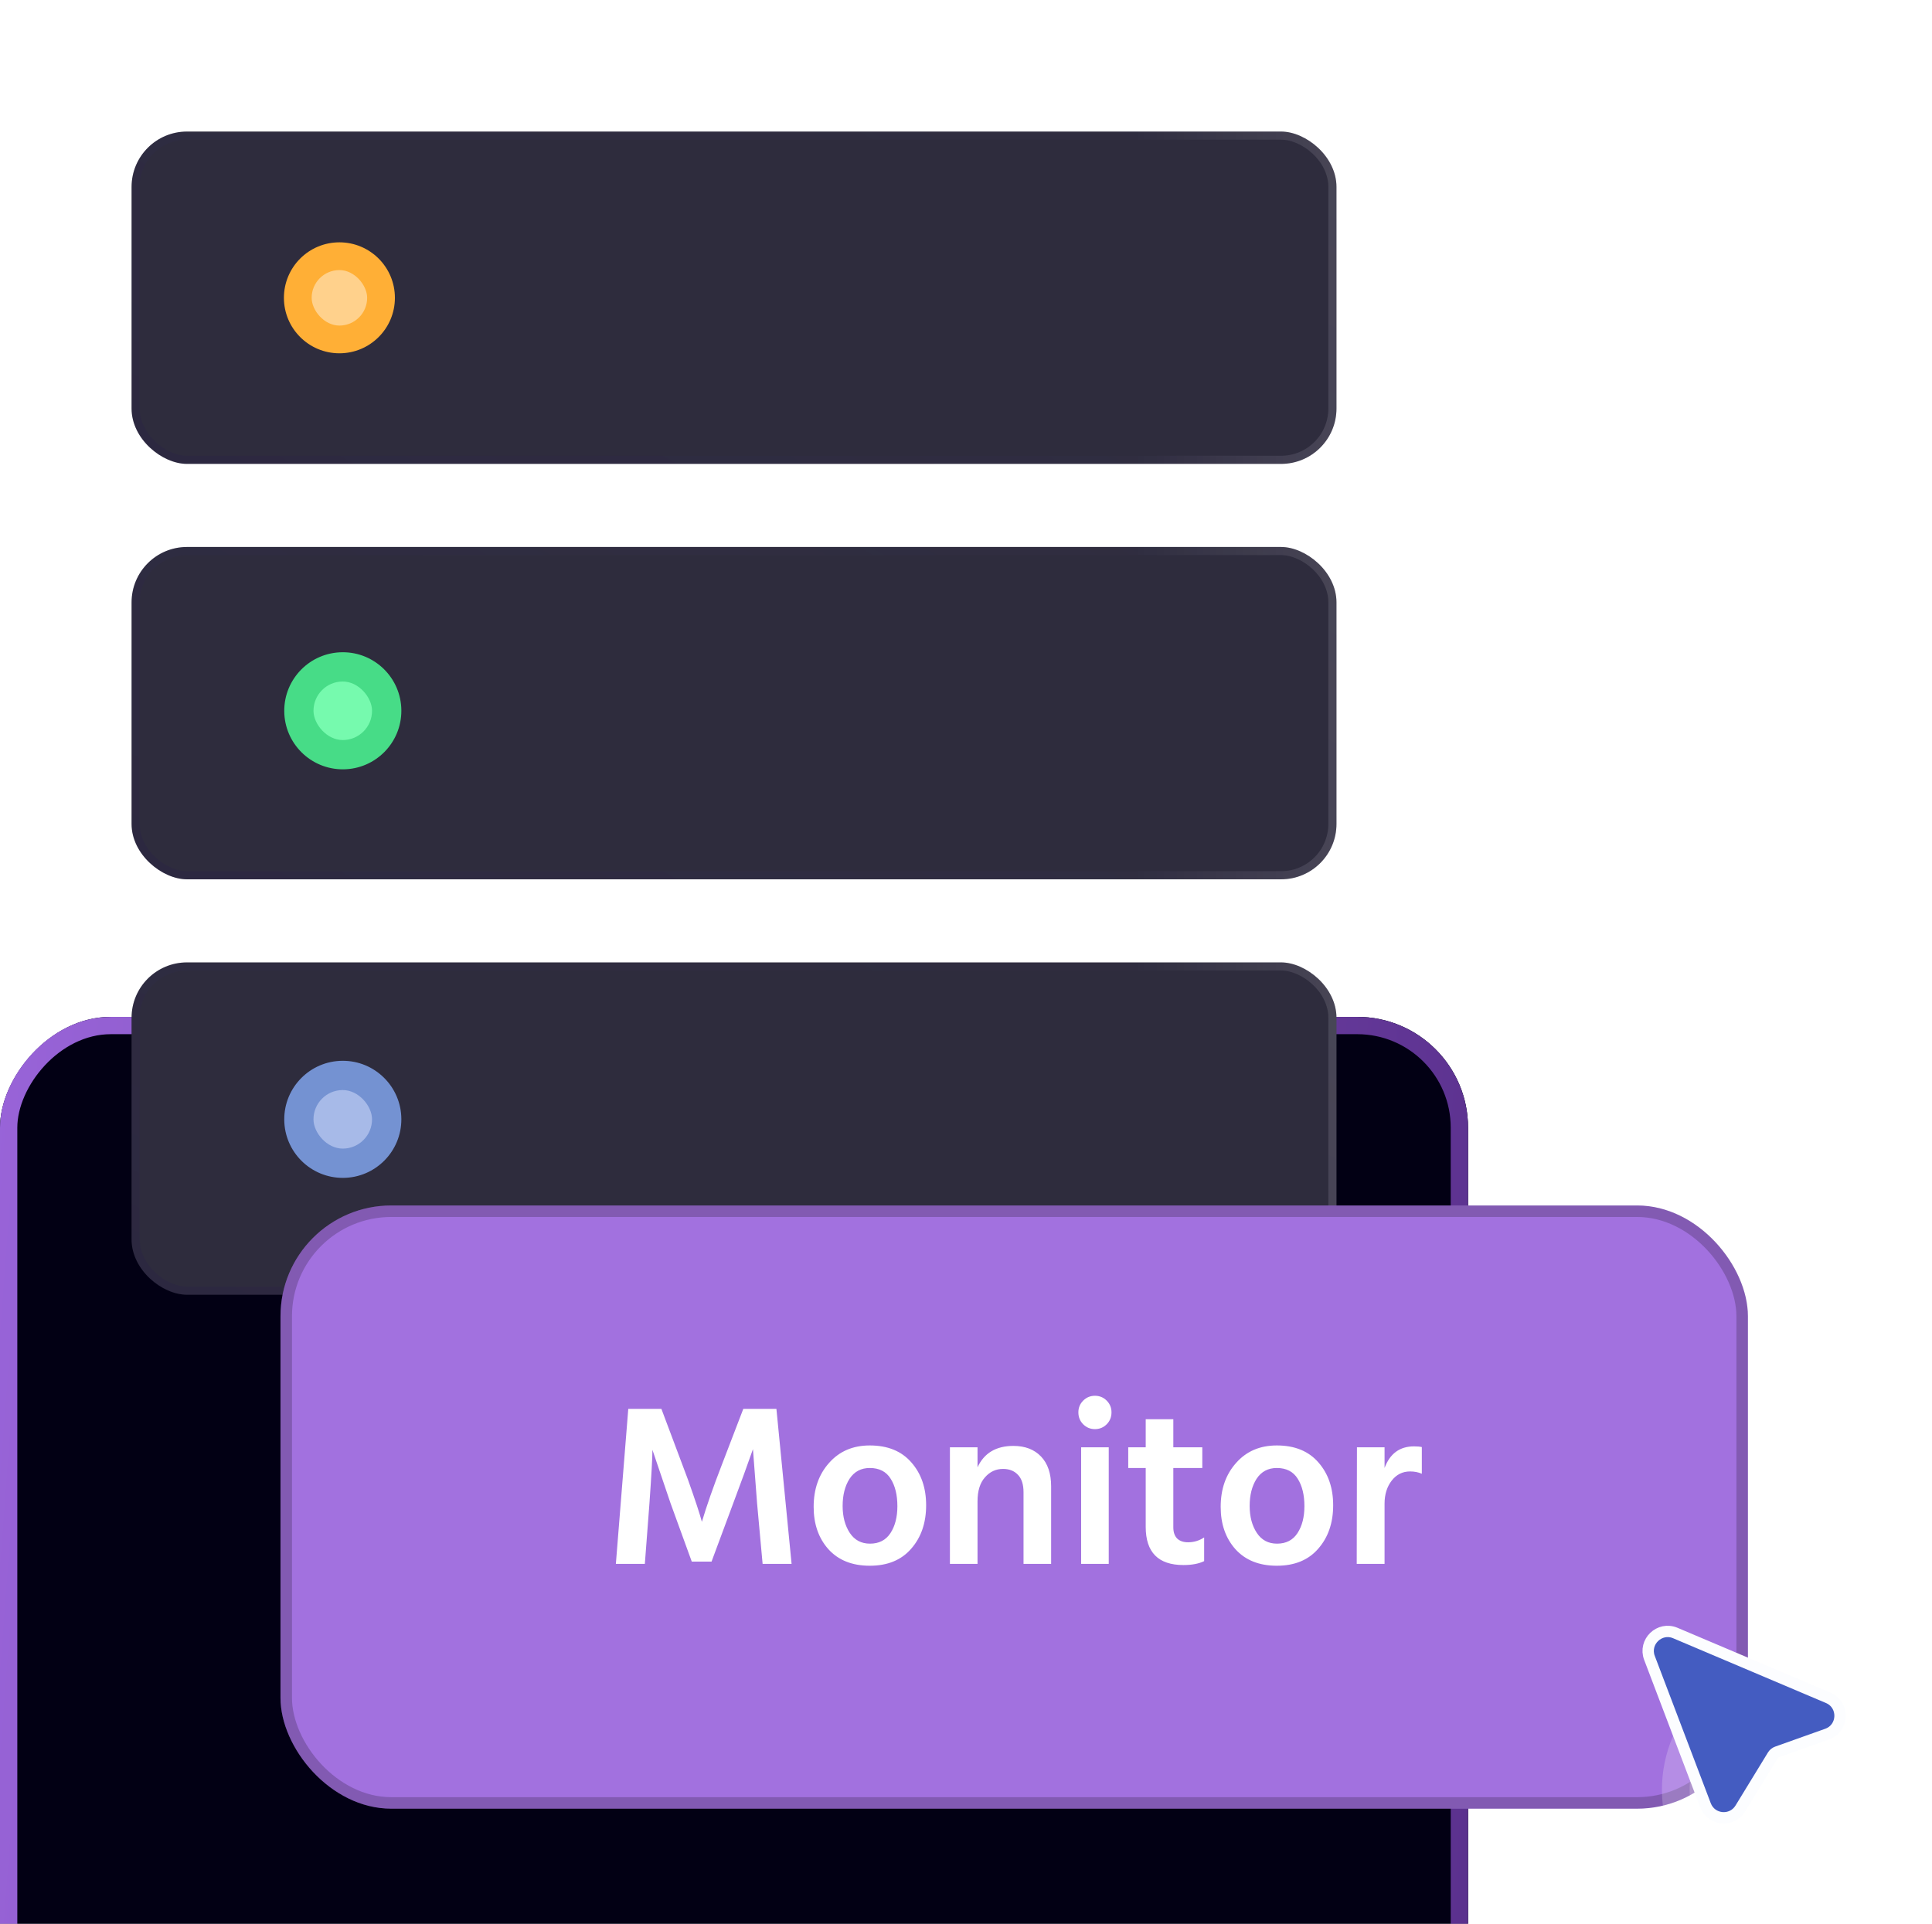
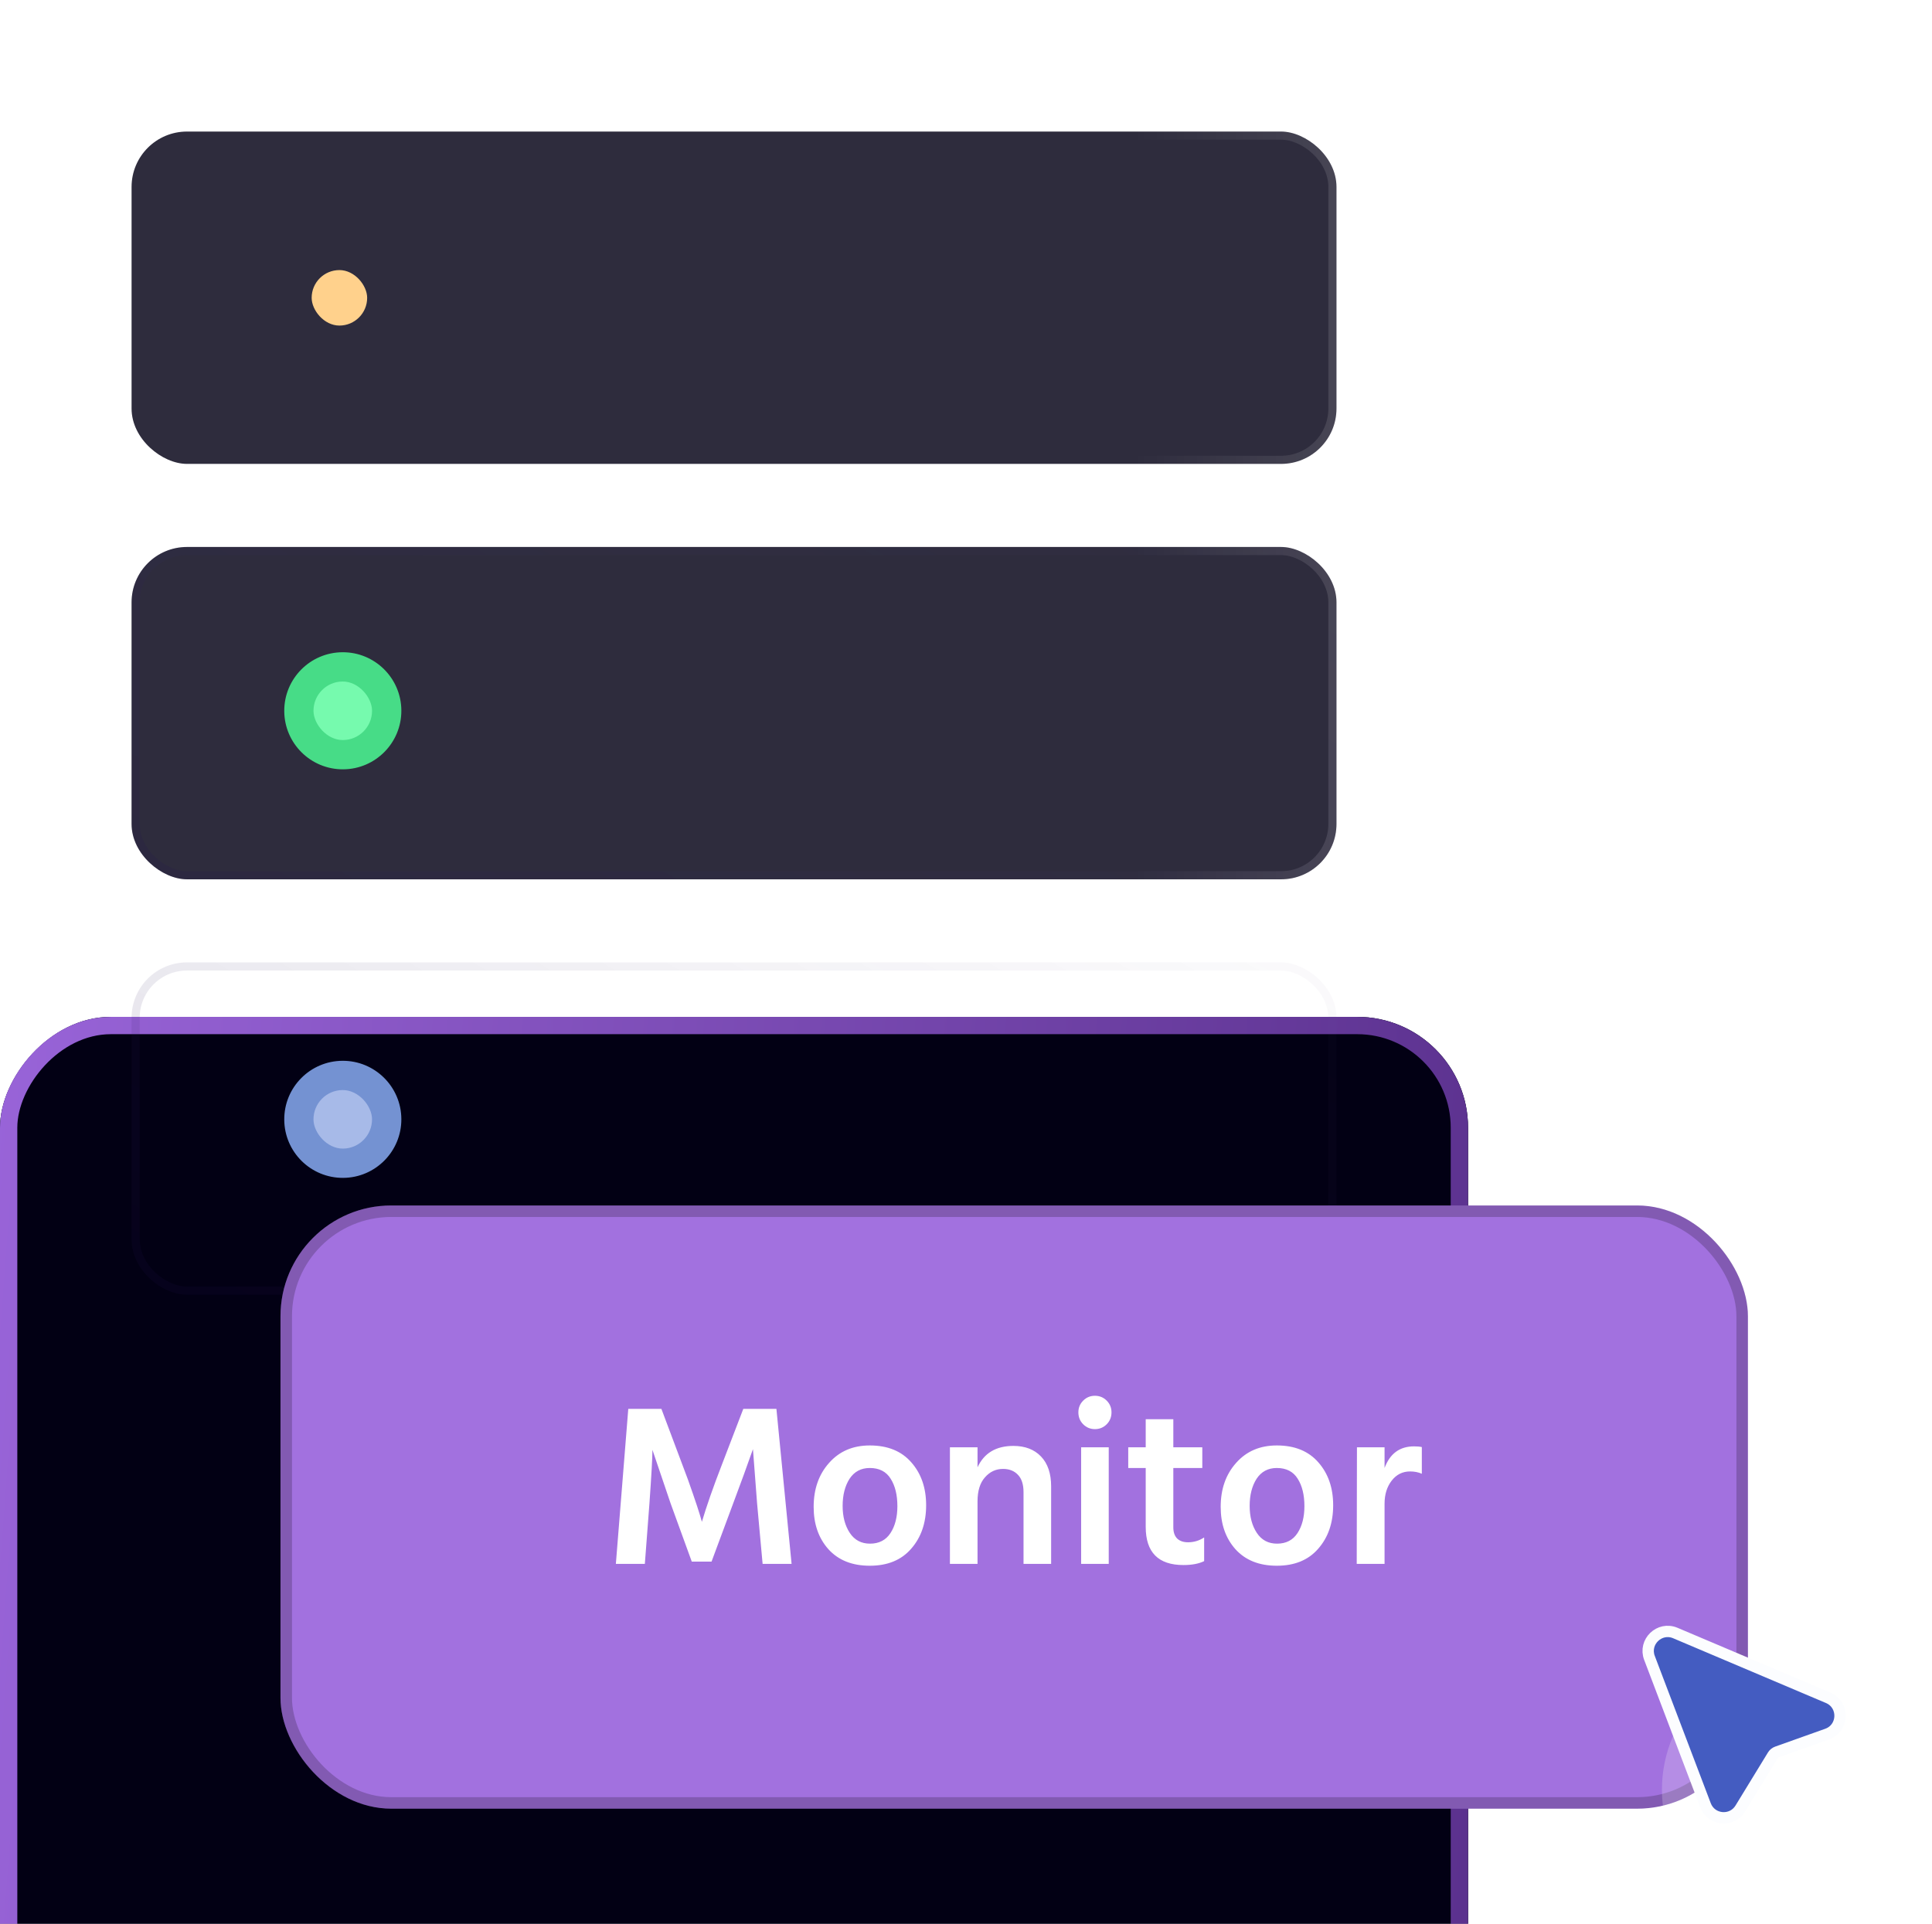
<svg xmlns="http://www.w3.org/2000/svg" width="246" height="245" viewBox="0 0 246 245" fill="none">
  <g clip-path="url(#clip0_40_3642)">
    <g filter="url(#filter0_ddd_40_3642)">
      <rect width="186.924" height="208.085" rx="14.107" transform="matrix(1 0 0 -1 0 208.085)" fill="url(#paint0_linear_40_3642)" />
      <rect width="186.924" height="208.085" rx="14.107" transform="matrix(1 0 0 -1 0 208.085)" fill="#020014" />
      <rect x="1.102" y="-1.102" width="184.72" height="205.881" rx="13.005" transform="matrix(1 0 0 -1 0 205.881)" stroke="url(#paint1_linear_40_3642)" stroke-width="2.204" />
    </g>
    <rect width="42.322" height="153.419" rx="7.054" transform="matrix(-4.37114e-08 1 1 4.37114e-08 16.753 69.656)" fill="#2E2C3D" />
    <rect x="0.517" y="0.517" width="41.288" height="152.384" rx="6.536" transform="matrix(-4.37114e-08 1 1 4.37114e-08 16.753 69.656)" stroke="url(#paint2_linear_40_3642)" stroke-opacity="0.12" stroke-width="1.035" />
    <rect x="0.517" y="0.517" width="41.288" height="152.384" rx="6.536" transform="matrix(-4.37114e-08 1 1 4.37114e-08 16.753 69.656)" stroke="url(#paint3_linear_40_3642)" stroke-opacity="0.15" stroke-width="1.035" />
-     <rect width="42.322" height="153.419" rx="7.054" transform="matrix(-4.37114e-08 1 1 4.37114e-08 16.753 122.559)" fill="#2E2C3D" />
-     <rect x="0.517" y="0.517" width="41.288" height="152.384" rx="6.536" transform="matrix(-4.37114e-08 1 1 4.37114e-08 16.753 122.559)" stroke="url(#paint4_linear_40_3642)" stroke-opacity="0.12" stroke-width="1.035" />
    <rect x="0.517" y="0.517" width="41.288" height="152.384" rx="6.536" transform="matrix(-4.37114e-08 1 1 4.37114e-08 16.753 122.559)" stroke="url(#paint5_linear_40_3642)" stroke-opacity="0.15" stroke-width="1.035" />
    <rect width="42.322" height="153.419" rx="7.054" transform="matrix(-4.37114e-08 1 1 4.37114e-08 16.753 16.753)" fill="#2E2C3D" />
    <rect x="0.517" y="0.517" width="41.288" height="152.384" rx="6.536" transform="matrix(-4.37114e-08 1 1 4.37114e-08 16.753 16.753)" stroke="url(#paint6_linear_40_3642)" stroke-opacity="0.12" stroke-width="1.035" />
-     <rect x="0.517" y="0.517" width="41.288" height="152.384" rx="6.536" transform="matrix(-4.37114e-08 1 1 4.37114e-08 16.753 16.753)" stroke="url(#paint7_linear_40_3642)" stroke-opacity="0.15" stroke-width="1.035" />
    <g filter="url(#filter1_d_40_3642)">
-       <ellipse cx="43.217" cy="37.926" rx="7.066" ry="7.066" fill="#FFAF36" />
-     </g>
+       </g>
    <rect x="39.684" y="34.394" width="7.066" height="7.066" rx="3.533" fill="#FFD18C" />
    <g filter="url(#filter2_d_40_3642)">
      <ellipse cx="43.649" cy="90.516" rx="7.455" ry="7.455" transform="rotate(-0.339 43.649 90.516)" fill="#47DC87" />
    </g>
    <rect x="39.895" y="86.811" width="7.455" height="7.455" rx="3.727" transform="rotate(-0.339 39.895 86.811)" fill="#76FAAE" />
    <g filter="url(#filter3_d_40_3642)">
      <ellipse cx="43.649" cy="142.544" rx="7.455" ry="7.455" transform="rotate(-0.339 43.649 142.544)" fill="#7492D2" />
    </g>
    <rect x="39.894" y="138.838" width="7.455" height="7.455" rx="3.727" transform="rotate(-0.339 39.894 138.838)" fill="#A7BAE8" />
    <rect x="35.714" y="153.514" width="186.846" height="76.815" rx="14.107" fill="#A271DF" />
    <rect x="36.446" y="154.246" width="185.382" height="75.35" rx="13.375" stroke="black" stroke-opacity="0.2" stroke-width="1.464" />
    <path d="M78.417 199.158L79.998 179.417H84.216L86.91 186.593C87.379 187.804 87.818 189.014 88.228 190.225C88.638 191.416 88.931 192.304 89.107 192.89L89.371 193.798C89.976 191.767 90.816 189.366 91.89 186.593L94.643 179.417H98.86L100.793 199.158H97.103L96.4 191.455L95.873 184.543C95.17 186.554 94.33 188.858 93.354 191.455L90.601 198.865H88.082L85.388 191.455L83.074 184.631C83.074 185.587 82.947 187.862 82.693 191.455L82.107 199.158H78.417ZM110.748 199.392C108.503 199.392 106.745 198.689 105.476 197.283C104.226 195.878 103.602 194.081 103.602 191.894C103.602 189.629 104.256 187.765 105.564 186.3C106.872 184.816 108.6 184.074 110.748 184.074C113.033 184.074 114.8 184.797 116.049 186.242C117.299 187.667 117.924 189.483 117.924 191.689C117.924 193.935 117.289 195.78 116.02 197.225C114.77 198.67 113.013 199.392 110.748 199.392ZM110.748 186.945C109.635 186.945 108.776 187.403 108.171 188.321C107.585 189.239 107.292 190.391 107.292 191.777C107.292 193.144 107.595 194.286 108.2 195.204C108.805 196.122 109.664 196.58 110.777 196.58C111.929 196.58 112.798 196.131 113.384 195.233C113.97 194.335 114.263 193.193 114.263 191.806C114.263 190.381 113.98 189.219 113.413 188.321C112.847 187.403 111.959 186.945 110.748 186.945ZM124.468 184.309V186.857C125.307 185.041 126.83 184.133 129.037 184.133C130.521 184.133 131.692 184.582 132.551 185.48C133.411 186.378 133.84 187.647 133.84 189.288V199.158H130.325V190.02C130.325 189.044 130.091 188.311 129.623 187.823C129.154 187.316 128.519 187.062 127.719 187.062C126.801 187.062 126.03 187.423 125.405 188.145C124.78 188.848 124.468 189.864 124.468 191.191V199.158H120.953V184.309H124.468ZM137.66 199.158V184.309H141.175V199.158H137.66ZM137.309 179.857C137.309 179.271 137.514 178.773 137.924 178.363C138.334 177.953 138.832 177.748 139.418 177.748C140.003 177.748 140.501 177.953 140.911 178.363C141.321 178.773 141.526 179.271 141.526 179.857C141.526 180.462 141.321 180.97 140.911 181.38C140.501 181.79 140.003 181.995 139.418 181.995C138.832 181.995 138.334 181.79 137.924 181.38C137.514 180.97 137.309 180.462 137.309 179.857ZM149.398 186.945V194.501C149.398 195.126 149.564 195.604 149.896 195.936C150.228 196.249 150.687 196.405 151.273 196.405C152.015 196.405 152.698 196.2 153.323 195.79V198.806C152.639 199.138 151.761 199.304 150.687 199.304C147.485 199.304 145.883 197.684 145.883 194.442V186.945H143.658V184.309H145.883V180.735H149.398V184.309H153.088V186.945H149.398ZM162.575 199.392C160.33 199.392 158.573 198.689 157.303 197.283C156.054 195.878 155.429 194.081 155.429 191.894C155.429 189.629 156.083 187.765 157.391 186.3C158.699 184.816 160.427 184.074 162.575 184.074C164.86 184.074 166.627 184.797 167.877 186.242C169.126 187.667 169.751 189.483 169.751 191.689C169.751 193.935 169.116 195.78 167.847 197.225C166.598 198.67 164.84 199.392 162.575 199.392ZM162.575 186.945C161.462 186.945 160.603 187.403 159.998 188.321C159.412 189.239 159.119 190.391 159.119 191.777C159.119 193.144 159.422 194.286 160.027 195.204C160.632 196.122 161.492 196.58 162.605 196.58C163.757 196.58 164.625 196.131 165.211 195.233C165.797 194.335 166.09 193.193 166.09 191.806C166.09 190.381 165.807 189.219 165.241 188.321C164.674 187.403 163.786 186.945 162.575 186.945ZM176.295 184.309V186.945C176.978 185.109 178.228 184.191 180.044 184.191C180.454 184.191 180.786 184.221 181.04 184.279V187.677C180.591 187.481 180.093 187.384 179.546 187.384C178.589 187.384 177.808 187.774 177.203 188.555C176.598 189.336 176.295 190.313 176.295 191.484V199.158H172.751L172.78 184.309H176.295Z" fill="white" />
    <circle cx="228.807" cy="227.926" r="17.194" fill="white" fill-opacity="0.2" />
-     <circle cx="228.807" cy="227.926" r="13.667" fill="white" fill-opacity="0.2" />
    <path d="M210.027 211.133L217.155 229.89C217.889 231.821 220.521 232.066 221.598 230.304L225.73 223.545C225.854 223.342 226.045 223.187 226.269 223.107L232.639 220.836C234.773 220.076 234.86 217.091 232.775 216.207L213.32 207.962C211.305 207.108 209.25 209.087 210.027 211.133Z" fill="#445CC1" stroke="#FCFDFF" stroke-width="1.443" />
  </g>
  <defs>
    <filter id="filter0_ddd_40_3642" x="-88.507" y="-42.826" width="363.938" height="450.053" filterUnits="userSpaceOnUse" color-interpolation-filters="sRGB">
      <feFlood flood-opacity="0" result="BackgroundImageFix" />
      <feColorMatrix in="SourceAlpha" type="matrix" values="0 0 0 0 0 0 0 0 0 0 0 0 0 0 0 0 0 0 127 0" result="hardAlpha" />
      <feOffset dy="24.712" />
      <feGaussianBlur stdDeviation="9.885" />
      <feColorMatrix type="matrix" values="0 0 0 0 0 0 0 0 0 0 0 0 0 0 0 0 0 0 0.042 0" />
      <feBlend mode="normal" in2="BackgroundImageFix" result="effect1_dropShadow_40_3642" />
      <feColorMatrix in="SourceAlpha" type="matrix" values="0 0 0 0 0 0 0 0 0 0 0 0 0 0 0 0 0 0 127 0" result="hardAlpha" />
      <feOffset dy="-5.85" />
      <feGaussianBlur stdDeviation="18.488" />
      <feColorMatrix type="matrix" values="0 0 0 0 0 0 0 0 0 0 0 0 0 0 0 0 0 0 0.05 0" />
      <feBlend mode="normal" in2="effect1_dropShadow_40_3642" result="effect2_dropShadow_40_3642" />
      <feColorMatrix in="SourceAlpha" type="matrix" values="0 0 0 0 0 0 0 0 0 0 0 0 0 0 0 0 0 0 127 0" result="hardAlpha" />
      <feOffset dy="110.634" />
      <feGaussianBlur stdDeviation="44.254" />
      <feColorMatrix type="matrix" values="0 0 0 0 0 0 0 0 0 0 0 0 0 0 0 0 0 0 0.07 0" />
      <feBlend mode="normal" in2="effect2_dropShadow_40_3642" result="effect3_dropShadow_40_3642" />
      <feBlend mode="normal" in="SourceGraphic" in2="effect3_dropShadow_40_3642" result="shape" />
    </filter>
    <filter id="filter1_d_40_3642" x="-95.06" y="-100.351" width="276.554" height="276.554" filterUnits="userSpaceOnUse" color-interpolation-filters="sRGB">
      <feFlood flood-opacity="0" result="BackgroundImageFix" />
      <feColorMatrix in="SourceAlpha" type="matrix" values="0 0 0 0 0 0 0 0 0 0 0 0 0 0 0 0 0 0 127 0" result="hardAlpha" />
      <feMorphology radius="10.924" operator="dilate" in="SourceAlpha" result="effect1_dropShadow_40_3642" />
      <feOffset />
      <feGaussianBlur stdDeviation="60.143" />
      <feColorMatrix type="matrix" values="0 0 0 0 0.829 0 0 0 0 0.54 0 0 0 0 0.104 0 0 0 1 0" />
      <feBlend mode="normal" in2="BackgroundImageFix" result="effect1_dropShadow_40_3642" />
      <feBlend mode="normal" in="SourceGraphic" in2="effect1_dropShadow_40_3642" result="shape" />
    </filter>
    <filter id="filter2_d_40_3642" x="-27.648" y="19.219" width="142.594" height="142.594" filterUnits="userSpaceOnUse" color-interpolation-filters="sRGB">
      <feFlood flood-opacity="0" result="BackgroundImageFix" />
      <feColorMatrix in="SourceAlpha" type="matrix" values="0 0 0 0 0 0 0 0 0 0 0 0 0 0 0 0 0 0 127 0" result="hardAlpha" />
      <feMorphology radius="3.014" operator="dilate" in="SourceAlpha" result="effect1_dropShadow_40_3642" />
      <feOffset />
      <feGaussianBlur stdDeviation="30.414" />
      <feColorMatrix type="matrix" values="0 0 0 0 0.278 0 0 0 0 0.863 0 0 0 0 0.529 0 0 0 0.8 0" />
      <feBlend mode="normal" in2="BackgroundImageFix" result="effect1_dropShadow_40_3642" />
      <feBlend mode="normal" in="SourceGraphic" in2="effect1_dropShadow_40_3642" result="shape" />
    </filter>
    <filter id="filter3_d_40_3642" x="-30.164" y="68.731" width="147.626" height="147.626" filterUnits="userSpaceOnUse" color-interpolation-filters="sRGB">
      <feFlood flood-opacity="0" result="BackgroundImageFix" />
      <feColorMatrix in="SourceAlpha" type="matrix" values="0 0 0 0 0 0 0 0 0 0 0 0 0 0 0 0 0 0 127 0" result="hardAlpha" />
      <feMorphology radius="5.53" operator="dilate" in="SourceAlpha" result="effect1_dropShadow_40_3642" />
      <feOffset />
      <feGaussianBlur stdDeviation="30.414" />
      <feColorMatrix type="matrix" values="0 0 0 0 0.455 0 0 0 0 0.573 0 0 0 0 0.824 0 0 0 1 0" />
      <feBlend mode="normal" in2="BackgroundImageFix" result="effect1_dropShadow_40_3642" />
      <feBlend mode="normal" in="SourceGraphic" in2="effect1_dropShadow_40_3642" result="shape" />
    </filter>
    <linearGradient id="paint0_linear_40_3642" x1="186.924" y1="-9.012" x2="-104.632" y2="447.498" gradientUnits="userSpaceOnUse">
      <stop stop-color="#5C657B" />
      <stop offset="1" stop-color="#C4CDE4" />
    </linearGradient>
    <linearGradient id="paint1_linear_40_3642" x1="-87.672" y1="119.441" x2="279.171" y2="92.317" gradientUnits="userSpaceOnUse">
      <stop stop-color="#B279F7" />
      <stop offset="1" stop-color="#3E196B" />
    </linearGradient>
    <linearGradient id="paint2_linear_40_3642" x1="21.161" y1="127.634" x2="21.161" y2="153.419" gradientUnits="userSpaceOnUse">
      <stop stop-color="white" stop-opacity="0" />
      <stop offset="1" stop-color="white" />
    </linearGradient>
    <linearGradient id="paint3_linear_40_3642" x1="40.466" y1="-30.201" x2="-93.607" y2="45.402" gradientUnits="userSpaceOnUse">
      <stop stop-color="#17064A" />
      <stop offset="1" stop-color="#6E6095" stop-opacity="0" />
    </linearGradient>
    <linearGradient id="paint4_linear_40_3642" x1="21.161" y1="127.634" x2="21.161" y2="153.419" gradientUnits="userSpaceOnUse">
      <stop stop-color="white" stop-opacity="0" />
      <stop offset="1" stop-color="white" />
    </linearGradient>
    <linearGradient id="paint5_linear_40_3642" x1="40.466" y1="-30.201" x2="-93.607" y2="45.402" gradientUnits="userSpaceOnUse">
      <stop stop-color="#17064A" />
      <stop offset="1" stop-color="#6E6095" stop-opacity="0" />
    </linearGradient>
    <linearGradient id="paint6_linear_40_3642" x1="21.161" y1="127.634" x2="21.161" y2="153.419" gradientUnits="userSpaceOnUse">
      <stop stop-color="white" stop-opacity="0" />
      <stop offset="1" stop-color="white" />
    </linearGradient>
    <linearGradient id="paint7_linear_40_3642" x1="40.466" y1="-30.201" x2="-93.607" y2="45.402" gradientUnits="userSpaceOnUse">
      <stop stop-color="#17064A" />
      <stop offset="1" stop-color="#6E6095" stop-opacity="0" />
    </linearGradient>
    <clipPath id="clip0_40_3642">
      <rect width="246" height="245" fill="white" />
    </clipPath>
  </defs>
</svg>